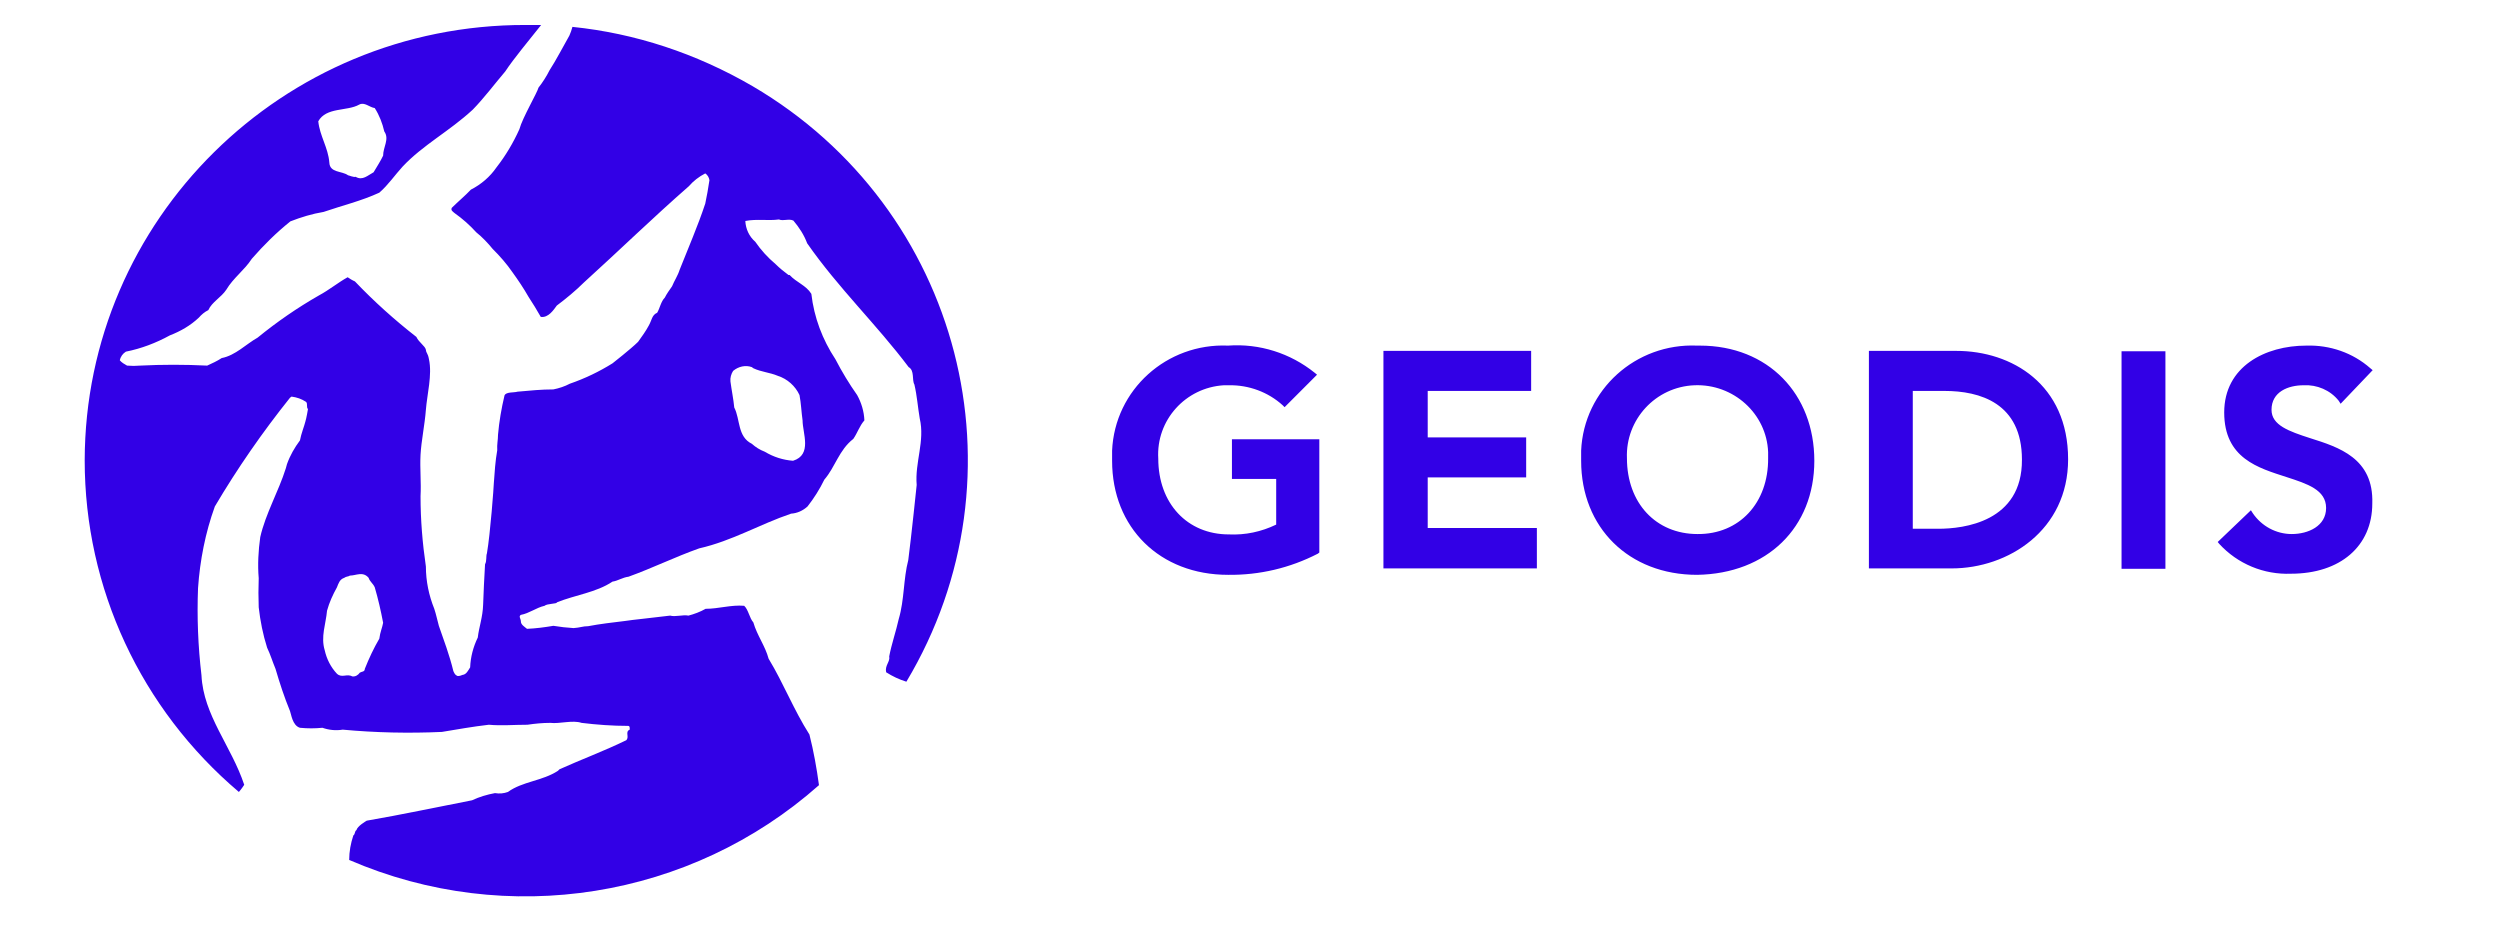
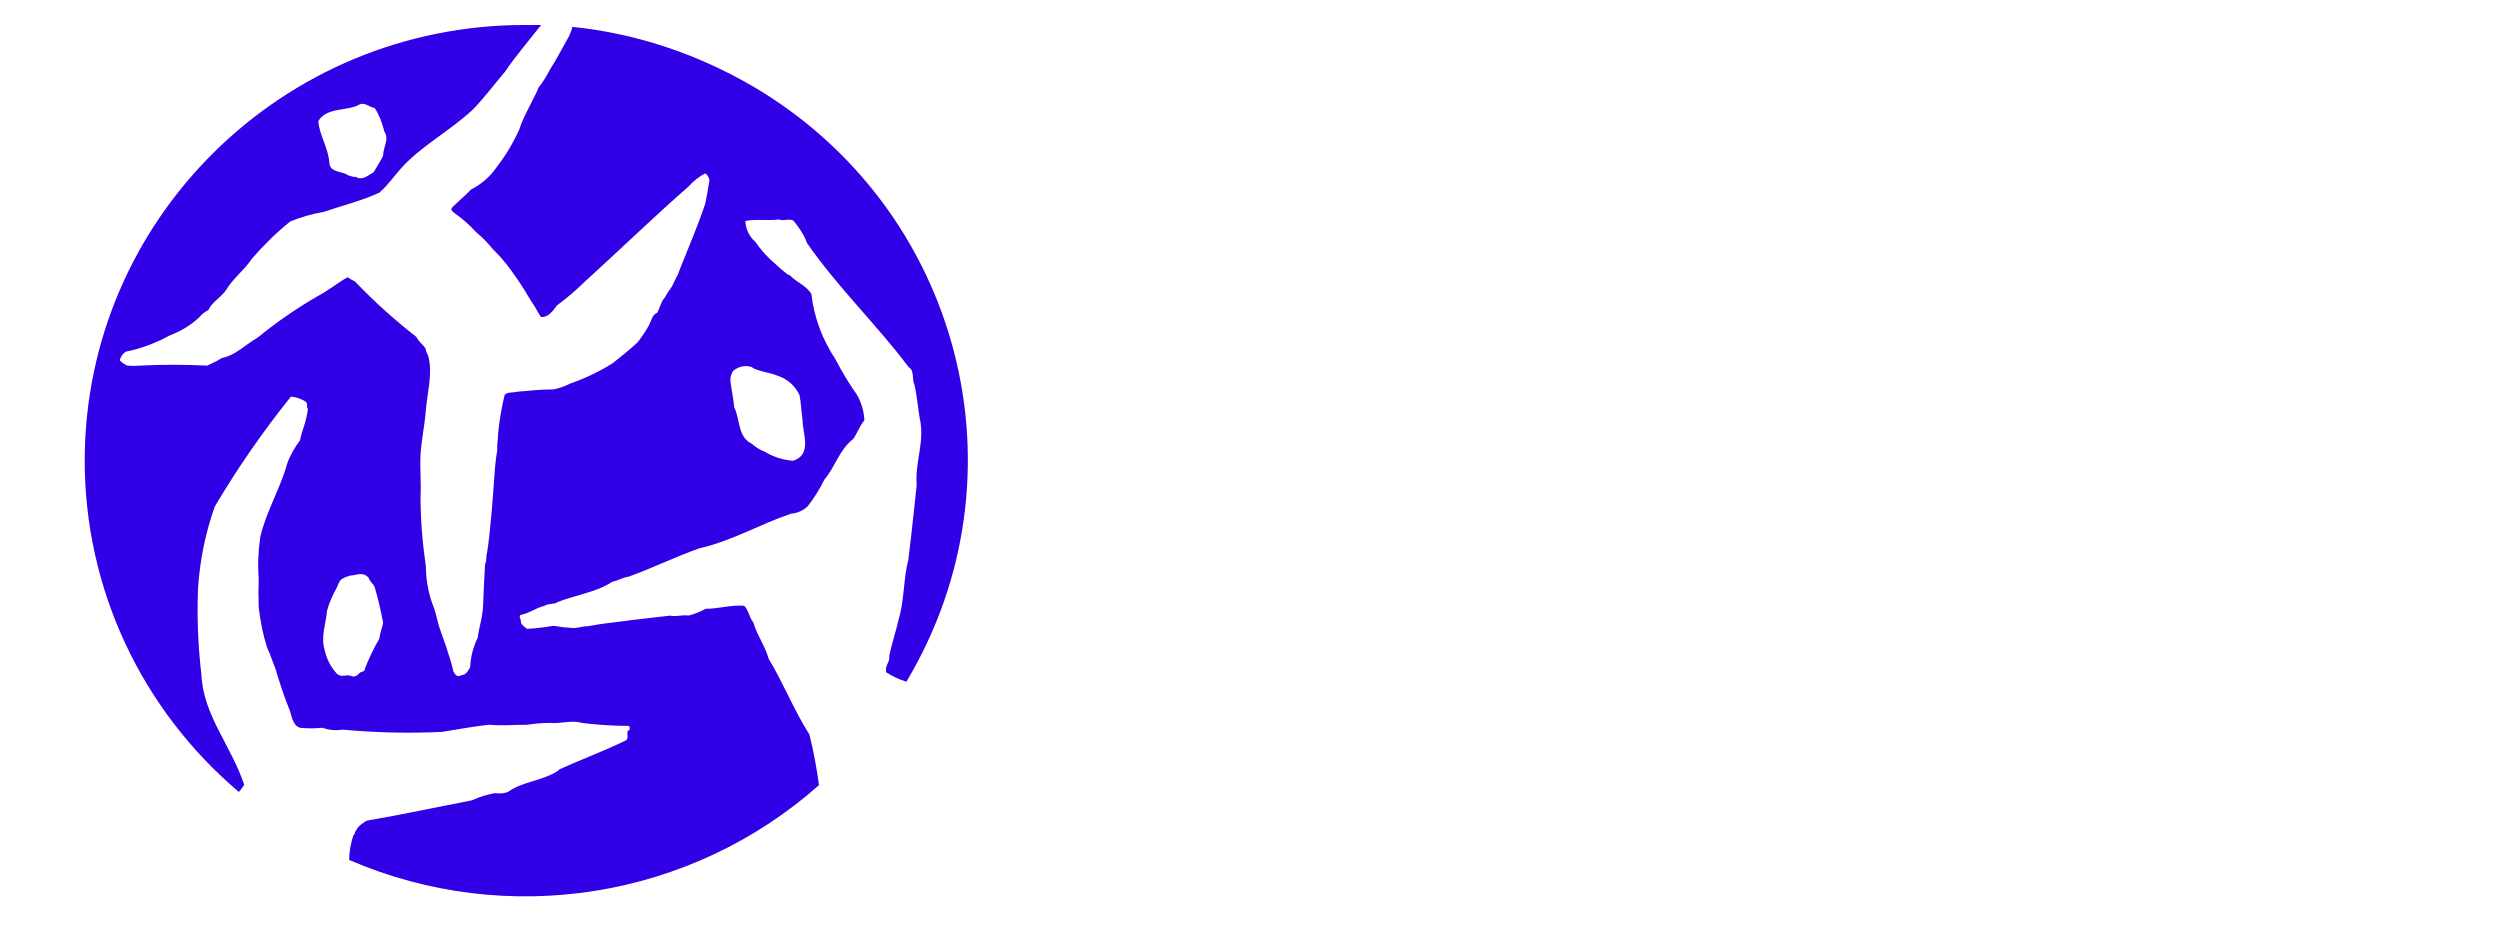
<svg xmlns="http://www.w3.org/2000/svg" width="107" height="40" viewBox="0 0 107 40" fill="none">
  <path d="M24.5 1.15C24.468 1.279 24.419 1.409 24.37 1.522C24.092 2.007 23.814 2.556 23.52 3.009C23.39 3.268 23.226 3.526 23.047 3.752C22.997 3.963 22.36 5.045 22.23 5.53C21.968 6.112 21.642 6.662 21.25 7.163C20.972 7.567 20.596 7.89 20.155 8.116C19.91 8.375 19.6 8.634 19.339 8.892C19.273 9.005 19.404 9.07 19.453 9.118C19.796 9.361 20.106 9.636 20.384 9.943C20.645 10.153 20.874 10.395 21.086 10.654C21.397 10.961 21.691 11.3 21.936 11.656C22.181 11.995 22.41 12.335 22.622 12.707C22.802 12.981 22.981 13.272 23.145 13.563C23.471 13.612 23.7 13.256 23.831 13.078C24.239 12.771 24.631 12.448 24.99 12.092C26.558 10.67 27.93 9.329 29.482 7.971C29.678 7.745 29.907 7.567 30.185 7.421C30.283 7.486 30.348 7.599 30.364 7.712C30.315 8.052 30.25 8.407 30.185 8.714C29.858 9.7 29.466 10.589 29.09 11.543C29.009 11.802 28.862 12.012 28.764 12.254C28.649 12.416 28.535 12.577 28.453 12.739C28.29 12.901 28.241 13.192 28.127 13.386C27.898 13.482 27.898 13.709 27.767 13.935C27.637 14.178 27.473 14.404 27.31 14.63C27 14.937 26.215 15.551 26.215 15.551C25.644 15.907 25.039 16.198 24.386 16.424C24.174 16.537 23.929 16.618 23.684 16.667C23.161 16.667 22.703 16.715 22.148 16.764C22.001 16.812 21.658 16.764 21.593 16.925C21.462 17.475 21.364 18.04 21.315 18.606C21.315 18.832 21.266 19.01 21.282 19.269C21.201 19.721 21.168 20.222 21.135 20.691C21.135 20.804 20.988 22.825 20.841 23.681C20.792 23.811 20.841 24.005 20.76 24.15C20.727 24.748 20.694 25.346 20.678 25.88C20.662 26.413 20.498 26.849 20.449 27.286C20.253 27.69 20.139 28.126 20.123 28.562C20.041 28.692 19.959 28.87 19.796 28.886C19.731 28.918 19.665 28.934 19.584 28.934C19.469 28.886 19.453 28.821 19.404 28.724C19.241 28.045 18.996 27.399 18.783 26.785C18.718 26.558 18.669 26.3 18.587 26.057C18.359 25.491 18.228 24.877 18.228 24.247C18.081 23.245 17.999 22.243 17.999 21.241C18.032 20.643 17.967 20.061 17.999 19.463C18.032 18.865 18.179 18.186 18.228 17.539C18.277 16.893 18.506 16.036 18.359 15.374C18.31 15.099 18.244 15.131 18.228 14.97C18.195 14.808 17.934 14.662 17.82 14.42C16.889 13.693 16.006 12.901 15.19 12.044C15.075 11.995 14.977 11.931 14.879 11.866C14.471 12.092 14.079 12.416 13.654 12.642C12.723 13.175 11.857 13.773 11.024 14.452C10.534 14.727 10.077 15.212 9.489 15.325C9.293 15.454 9.081 15.551 8.868 15.648C7.905 15.6 6.941 15.6 5.993 15.648C5.814 15.665 5.634 15.665 5.438 15.648C5.324 15.584 5.209 15.519 5.128 15.422C5.16 15.26 5.258 15.131 5.389 15.05C6.042 14.921 6.68 14.678 7.268 14.355C7.725 14.178 8.15 13.935 8.509 13.596C8.623 13.466 8.754 13.353 8.917 13.272C9.064 12.933 9.473 12.723 9.685 12.4C9.995 11.882 10.453 11.575 10.779 11.074C11.286 10.492 11.825 9.959 12.429 9.474C12.887 9.296 13.36 9.151 13.85 9.07C14.651 8.795 15.467 8.601 16.235 8.246C16.611 7.922 16.905 7.486 17.232 7.13C18.114 6.193 19.224 5.627 20.237 4.69C20.711 4.205 21.184 3.575 21.625 3.057C21.985 2.508 22.638 1.732 23.161 1.069H22.491C12.086 1.053 3.641 9.393 3.625 19.705C3.625 25.168 6.026 30.34 10.224 33.896C10.338 33.767 10.42 33.638 10.453 33.589C9.897 31.924 8.705 30.615 8.623 28.902C8.476 27.657 8.427 26.413 8.476 25.168C8.558 23.988 8.787 22.808 9.195 21.677C10.159 20.045 11.237 18.493 12.413 17.022L12.478 16.974C12.707 17.006 12.903 17.071 13.099 17.2C13.181 17.281 13.099 17.426 13.181 17.507C13.181 17.507 13.115 17.911 13.066 18.057C13.034 18.202 12.887 18.574 12.838 18.849C12.609 19.156 12.413 19.495 12.282 19.867L12.233 20.045C11.923 21.031 11.367 21.984 11.139 22.986C11.057 23.568 11.024 24.166 11.073 24.748C11.057 25.168 11.057 25.572 11.073 25.993C11.139 26.575 11.253 27.156 11.433 27.722C11.58 28.029 11.645 28.272 11.792 28.627C11.972 29.241 12.168 29.839 12.413 30.437C12.462 30.55 12.511 31.052 12.838 31.149C13.164 31.181 13.475 31.181 13.801 31.149C14.079 31.246 14.373 31.278 14.667 31.229C16.072 31.359 17.493 31.391 18.914 31.326C19.6 31.213 20.221 31.1 20.923 31.019C21.446 31.068 22.017 31.019 22.573 31.019C22.899 30.971 23.226 30.939 23.553 30.939C23.961 30.987 24.5 30.809 24.892 30.939C25.546 31.019 26.215 31.068 26.885 31.068C26.967 31.068 26.951 31.181 26.951 31.229C26.738 31.326 26.951 31.537 26.803 31.682C25.84 32.151 24.876 32.506 23.945 32.926L23.88 32.991C23.21 33.428 22.36 33.444 21.74 33.896C21.56 33.961 21.38 33.977 21.184 33.945C20.841 34.009 20.515 34.106 20.204 34.252C18.702 34.543 17.199 34.866 15.696 35.125C15.647 35.157 15.304 35.351 15.255 35.529C15.173 35.577 15.206 35.706 15.124 35.755C15.01 36.094 14.945 36.45 14.945 36.806C21.707 39.731 29.564 38.47 35.052 33.605C34.954 32.878 34.824 32.151 34.644 31.439C33.958 30.357 33.55 29.274 32.896 28.191C32.749 27.641 32.406 27.205 32.243 26.639C32.08 26.461 32.03 26.09 31.851 25.928C31.295 25.88 30.756 26.057 30.201 26.057C29.972 26.187 29.711 26.284 29.466 26.348C29.221 26.3 28.911 26.413 28.682 26.348C28.192 26.413 26.934 26.542 26.771 26.575C26.248 26.639 25.676 26.704 25.17 26.801C24.941 26.801 24.827 26.865 24.549 26.882C24.255 26.865 23.978 26.833 23.684 26.785C23.308 26.849 22.932 26.898 22.556 26.914C22.459 26.833 22.295 26.736 22.295 26.607C22.295 26.477 22.181 26.381 22.295 26.316C22.654 26.251 22.948 26.009 23.308 25.928C23.406 25.831 23.863 25.847 23.831 25.782C24.631 25.459 25.513 25.362 26.215 24.893C26.444 24.861 26.64 24.716 26.901 24.683C27.93 24.312 28.878 23.843 29.923 23.471C31.344 23.148 32.52 22.437 33.86 21.984C34.121 21.968 34.366 21.855 34.562 21.677C34.84 21.322 35.085 20.934 35.281 20.529C35.755 19.98 35.902 19.269 36.522 18.784C36.702 18.525 36.784 18.234 36.996 17.992C36.98 17.604 36.865 17.232 36.686 16.909C36.343 16.424 36.032 15.907 35.755 15.374C35.199 14.533 34.84 13.579 34.726 12.577C34.497 12.206 34.089 12.092 33.795 11.769H33.746C33.55 11.624 33.37 11.478 33.19 11.3C32.864 11.026 32.569 10.703 32.325 10.347C32.063 10.121 31.916 9.797 31.9 9.458C32.39 9.361 32.88 9.458 33.337 9.393C33.533 9.474 33.762 9.345 33.958 9.442C34.203 9.733 34.415 10.056 34.546 10.412C35.885 12.335 37.519 13.887 38.891 15.713C39.152 15.858 39.022 16.262 39.136 16.456C39.25 16.941 39.283 17.442 39.365 17.911C39.593 18.881 39.152 19.786 39.234 20.756C39.234 20.756 39.005 22.97 38.874 23.972C38.662 24.78 38.711 25.669 38.466 26.494C38.352 27.011 38.156 27.577 38.058 28.094C38.107 28.32 37.862 28.482 37.927 28.773C38.205 28.95 38.483 29.08 38.793 29.177C44.085 20.336 41.145 8.925 32.21 3.688C29.793 2.282 27.179 1.425 24.5 1.15ZM15.369 4.48C15.598 4.35 15.81 4.593 16.039 4.625C16.235 4.932 16.366 5.272 16.448 5.627C16.676 5.951 16.398 6.29 16.398 6.662C16.284 6.904 16.121 7.147 15.99 7.373C15.745 7.502 15.516 7.745 15.222 7.567C15.141 7.599 14.928 7.502 14.896 7.502C14.634 7.308 14.112 7.405 14.095 6.953C14.046 6.322 13.687 5.821 13.622 5.191C13.965 4.577 14.847 4.771 15.369 4.48ZM16.235 27.334C15.99 27.754 15.794 28.175 15.614 28.627C15.614 28.756 15.484 28.74 15.402 28.789C15.32 28.902 15.206 28.967 15.075 28.95C14.847 28.821 14.634 29.031 14.422 28.837C14.161 28.562 13.981 28.207 13.899 27.835C13.72 27.253 13.948 26.704 13.997 26.138C14.095 25.782 14.242 25.459 14.422 25.136C14.487 24.974 14.536 24.797 14.732 24.732C14.814 24.667 14.912 24.683 14.977 24.635C15.239 24.635 15.533 24.441 15.778 24.732C15.827 24.893 15.957 24.958 16.039 25.136C16.186 25.637 16.3 26.138 16.398 26.655C16.366 26.849 16.268 27.059 16.235 27.334ZM32.178 15.713L32.243 15.761C32.586 15.923 32.945 15.939 33.288 16.085C33.697 16.214 34.04 16.521 34.219 16.909C34.285 17.248 34.301 17.652 34.35 17.992C34.35 18.541 34.775 19.463 33.942 19.721C33.517 19.689 33.108 19.56 32.733 19.334C32.52 19.253 32.341 19.14 32.178 18.994C31.557 18.687 31.687 17.944 31.426 17.442C31.393 17.087 31.312 16.699 31.263 16.327C31.246 16.166 31.295 16.004 31.377 15.875C31.606 15.681 31.916 15.616 32.178 15.713Z" fill="#3200E6" />
-   <path d="M52.743 20.498H54.621V22.453C53.984 22.76 53.298 22.906 52.596 22.873C50.816 22.873 49.574 21.548 49.574 19.625C49.476 17.992 50.734 16.586 52.384 16.489C52.449 16.489 52.531 16.489 52.596 16.489C53.445 16.473 54.278 16.78 54.899 17.346L54.981 17.427L56.369 16.037L56.271 15.956C55.226 15.115 53.903 14.695 52.563 14.792C49.934 14.679 47.712 16.683 47.598 19.285C47.598 19.431 47.598 19.576 47.598 19.722C47.598 22.583 49.639 24.603 52.563 24.603C53.903 24.619 55.209 24.312 56.402 23.698L56.467 23.649V18.8H52.727V20.498H52.743ZM61.106 20.433H65.32V18.72H61.106V16.732H65.533V15.018H59.211V24.328H65.778V22.599H61.106V20.433ZM72.753 14.792H72.638C70.008 14.679 67.787 16.683 67.673 19.285C67.673 19.431 67.673 19.576 67.673 19.722C67.673 22.583 69.714 24.603 72.638 24.603C75.627 24.554 77.653 22.583 77.653 19.722C77.653 16.861 75.676 14.792 72.753 14.792ZM72.655 22.857C70.874 22.857 69.633 21.532 69.633 19.609C69.567 17.96 70.858 16.554 72.524 16.489C74.19 16.424 75.611 17.701 75.676 19.35C75.676 19.431 75.676 19.528 75.676 19.609C75.693 21.532 74.435 22.873 72.655 22.857ZM83.729 15.018H79.989V24.328H83.533C85.951 24.328 88.515 22.696 88.515 19.657C88.515 16.457 86.114 15.018 83.729 15.018ZM82.962 22.631H81.867V16.732H83.223C84.742 16.732 86.539 17.249 86.539 19.673C86.555 22.34 84.04 22.631 82.962 22.631ZM90.802 24.344H92.68V15.034H90.802V24.344ZM98.871 18.752C97.973 18.461 97.221 18.202 97.221 17.54C97.221 16.764 97.94 16.489 98.594 16.489C99.165 16.457 99.737 16.699 100.096 17.152L100.178 17.281L101.55 15.843L101.452 15.762C100.701 15.099 99.721 14.76 98.708 14.792C96.96 14.792 95.196 15.681 95.196 17.653C95.196 19.625 96.666 20.029 97.859 20.417C98.757 20.708 99.557 20.966 99.557 21.742C99.557 22.518 98.79 22.857 98.087 22.857C97.417 22.857 96.797 22.518 96.421 21.968L96.339 21.839L94.918 23.197L94.984 23.278C95.768 24.134 96.895 24.603 98.055 24.555C100.162 24.555 101.534 23.375 101.534 21.548C101.599 19.609 100.096 19.14 98.871 18.752Z" fill="#3200E6" />
</svg>